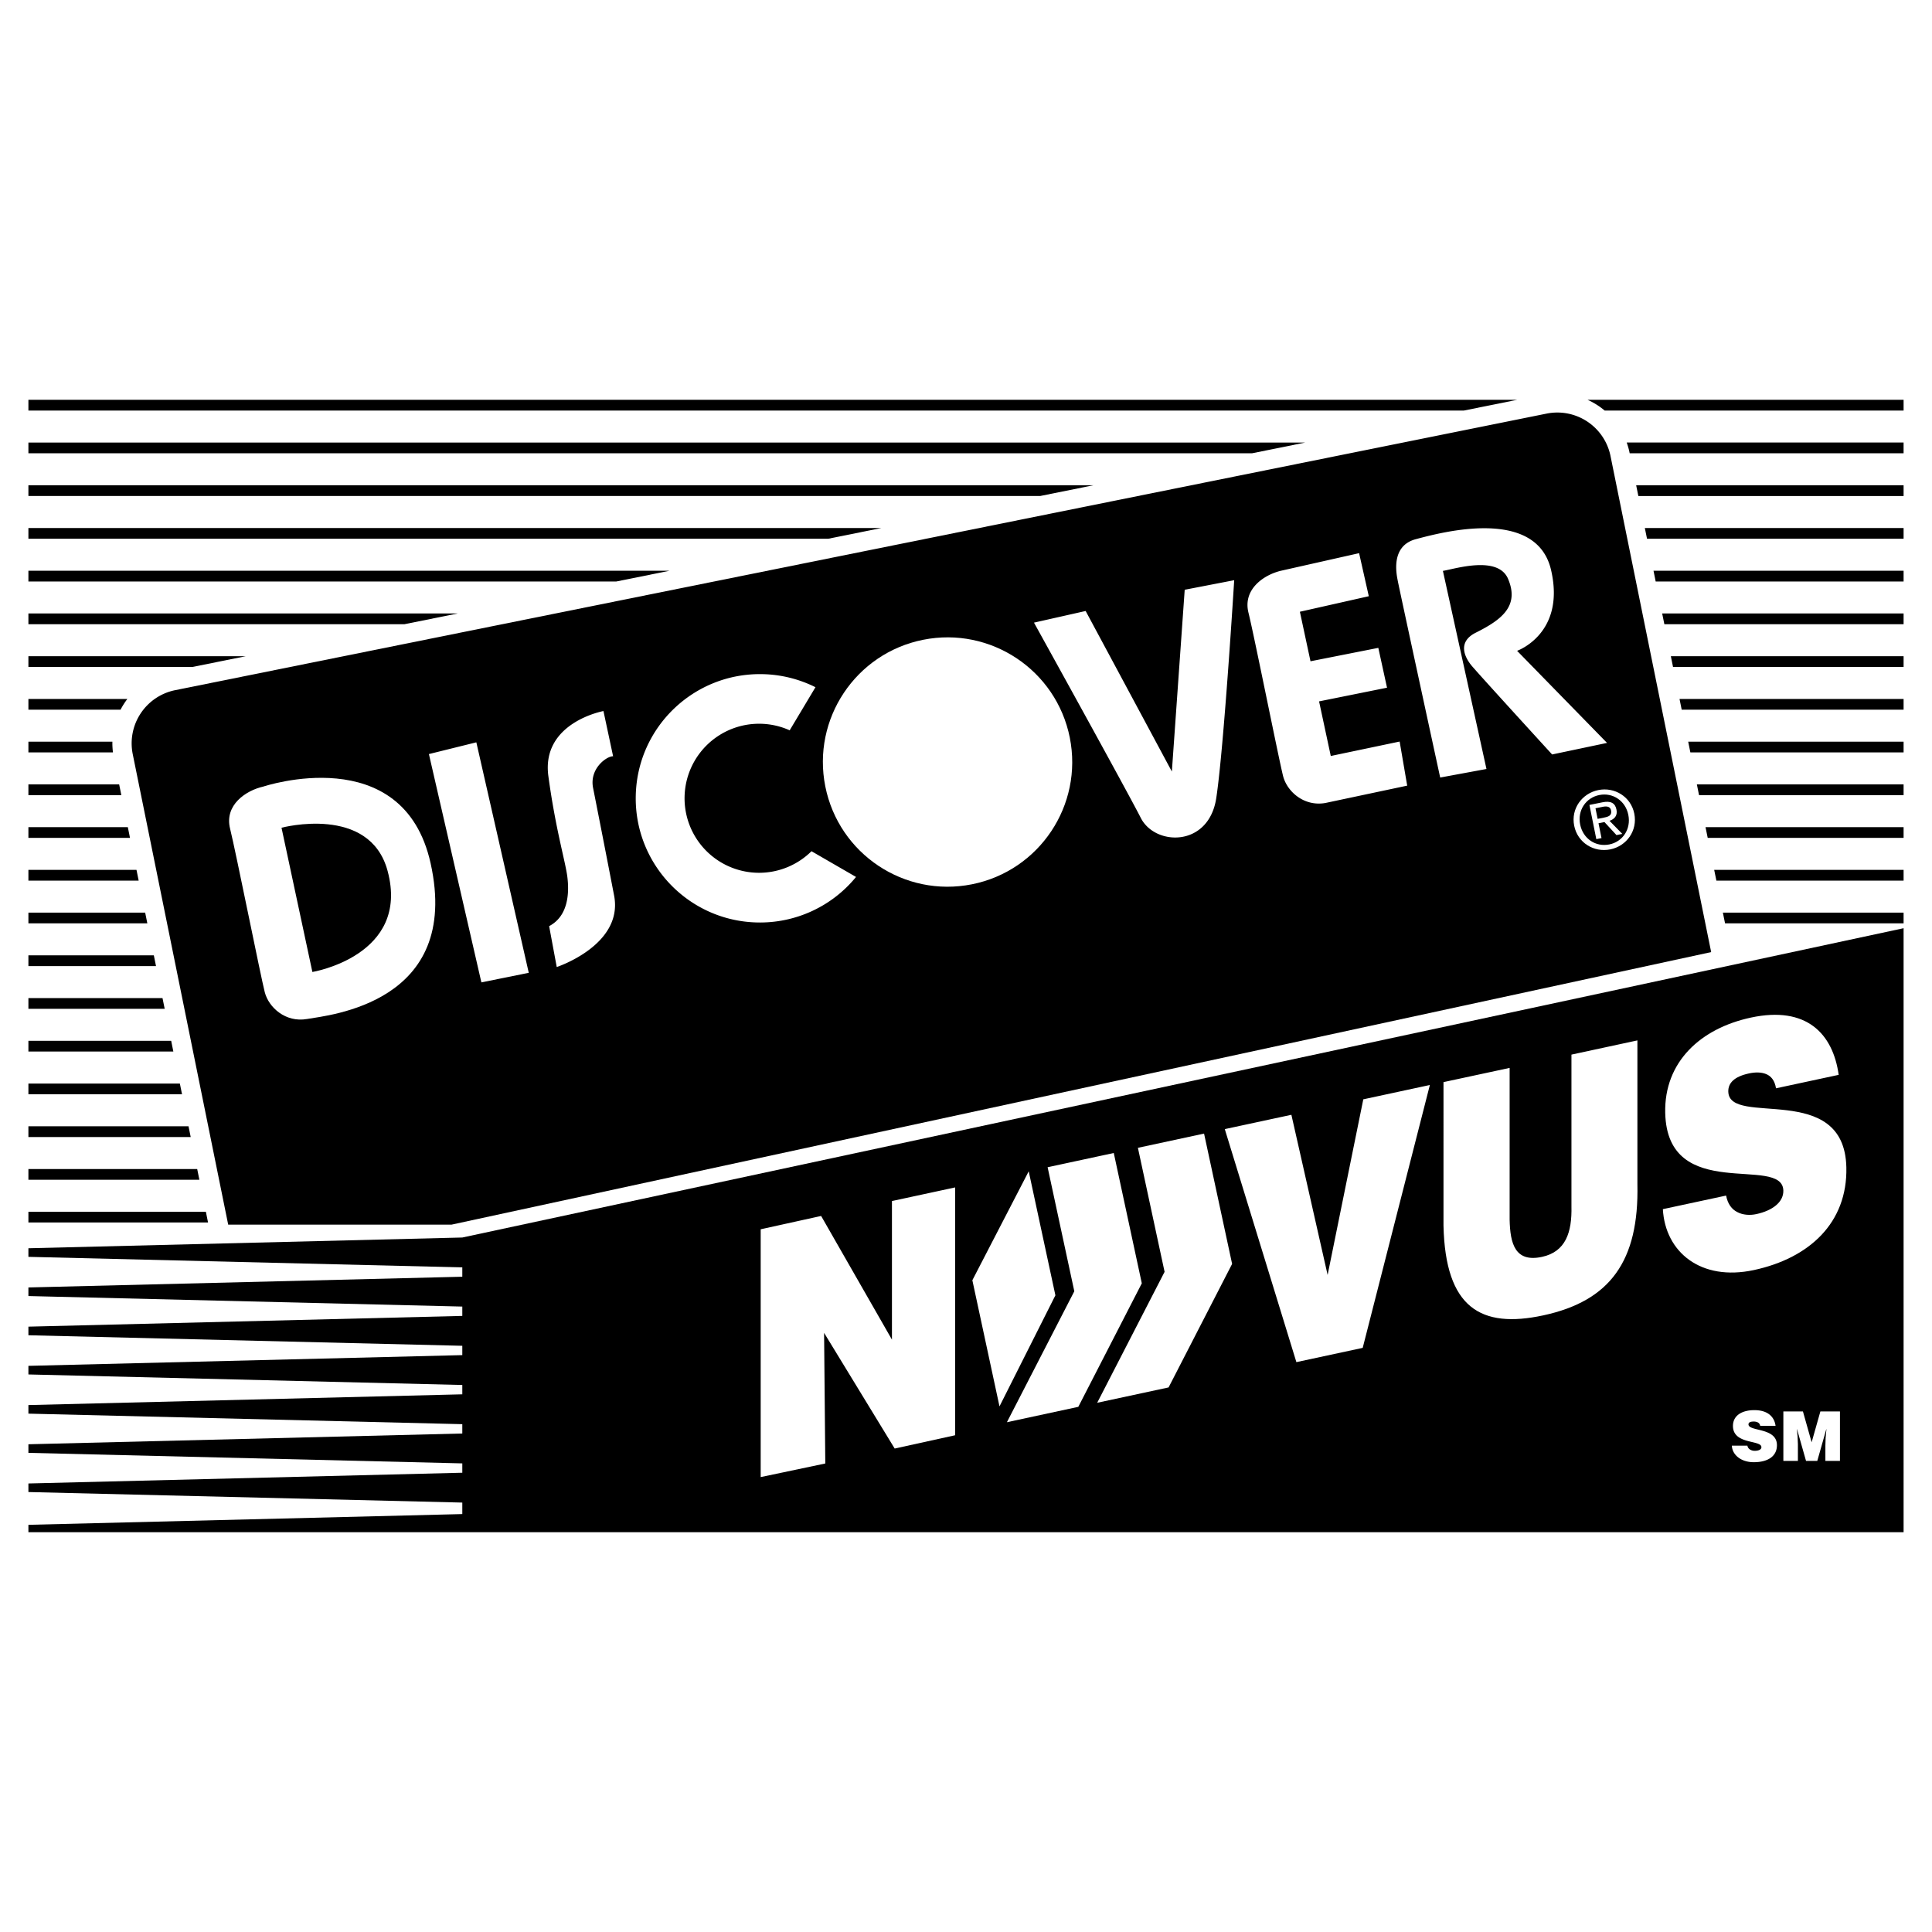
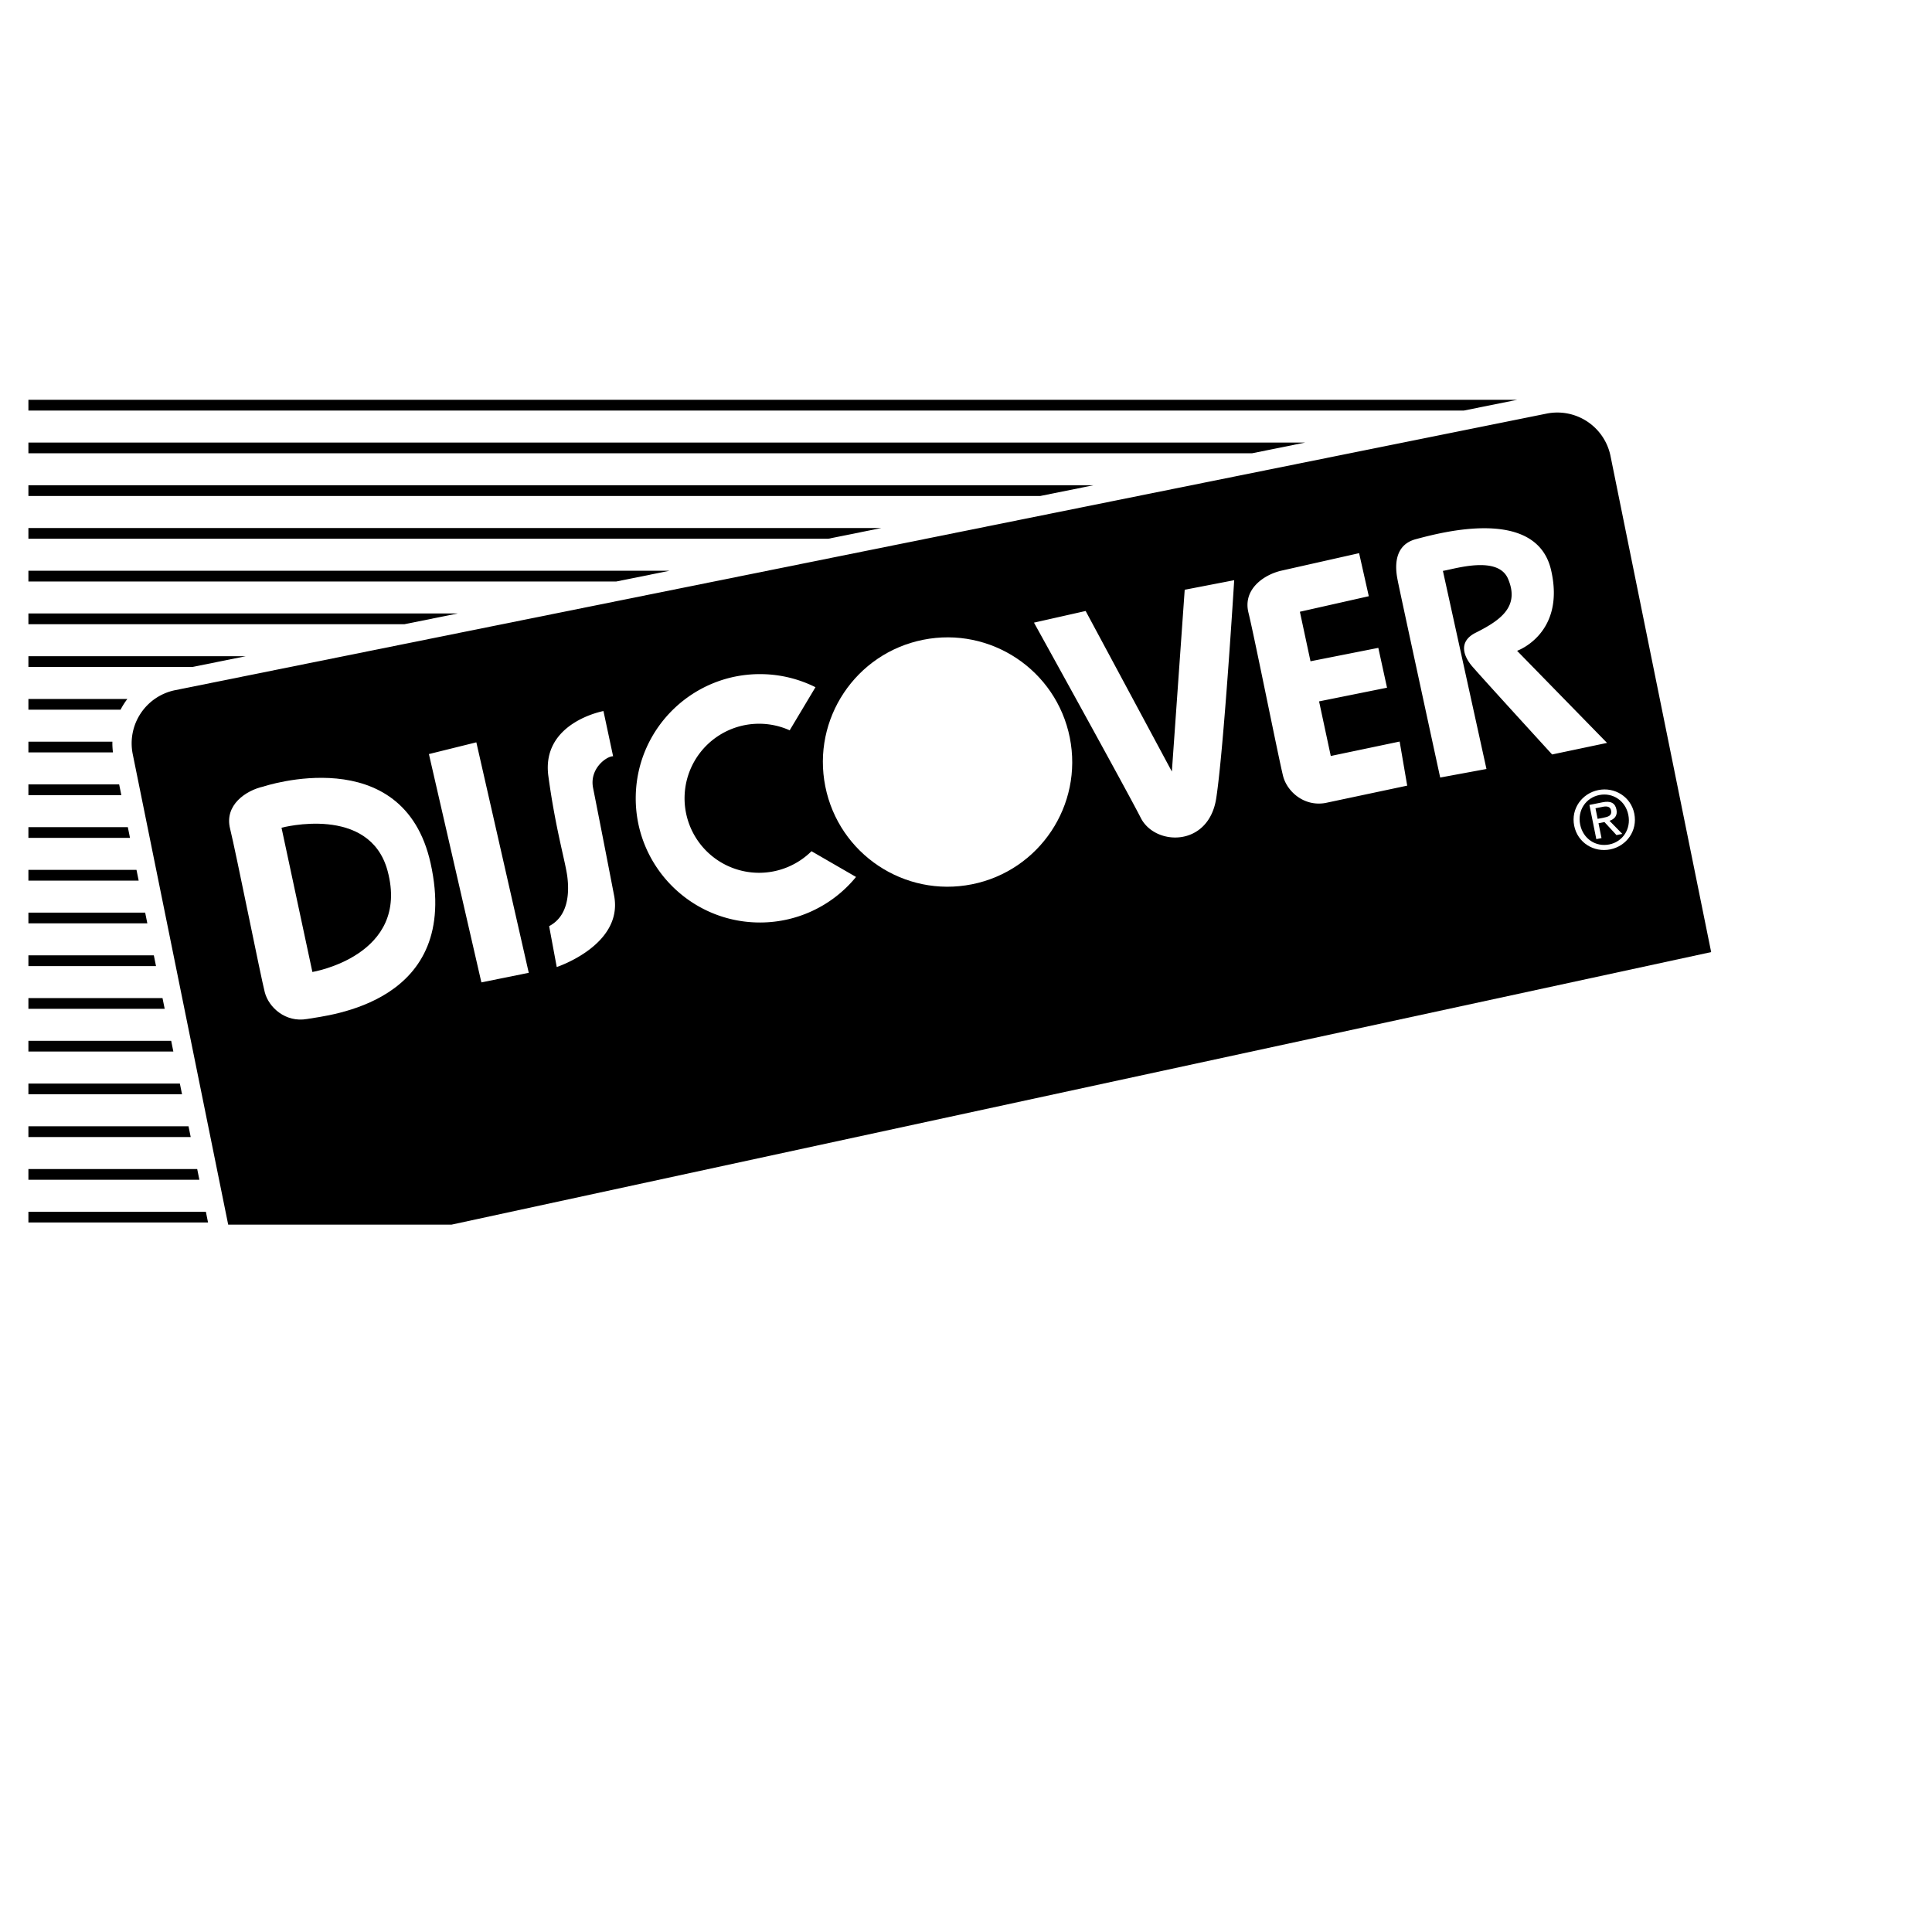
<svg xmlns="http://www.w3.org/2000/svg" height="2500" viewBox="0 0 192.756 192.756" width="2500">
  <g clip-rule="evenodd" fill-rule="evenodd">
-     <path d="M0 0h192.756v192.756H0z" fill="#fff" />
-     <path d="M46.124 123.467l-43.29 1.072v.857l43.29 1.051v.932l-43.29 1.07v.858l43.29 1.05v.932l-43.29 1.072v.858l43.29 1.051v.931l-43.29 1.07v.858l43.29 1.051v.931l-43.29 1.073v.855l43.29 1.051v.931l-43.29 1.073v.857l43.29 1.051v.932l-43.29 1.072v.855l43.29 1.051v1.147l-43.29 1.072v.736h187.088V92.608zm119.064-65.452h24.734v-1.072h-24.951zm.865 4.263h23.869v-1.072h-24.086zm.865 4.263h23.004v-1.072h-23.221zm.865 4.264h22.139v-1.071h-22.356zm-9.39-30.916a7.382 7.382 0 0 1 1.705 1.071h29.824v-1.071zm4.179 5.229l.021.105h27.328v-1.072h-27.623c.11.314.206.634.274.967zm1.752 8.633h25.598V52.68h-25.817zm5.19 25.581h20.408V78.26h-20.625zm-6.055-29.845h26.463v-1.071H163.24zm5.189 25.581h21.274v-1.071h-21.49zm1.731 8.528h19.543v-1.072H170.16zm1.73 8.527h17.813v-1.072h-18.031zm-.865-4.264h18.678v-1.071h-18.897z" />
    <path d="M170.723 94.991l-10.041-49.489a5.414 5.414 0 0 0-6.377-4.237L17.479 68.858a5.414 5.414 0 0 0-4.237 6.378l9.525 46.946h22.285z" />
    <path d="M157.057 82.382c-.342-1.698.783-3.229 2.41-3.557 1.613-.325 3.244.649 3.586 2.348.346 1.714-.779 3.245-2.393 3.57-1.627.328-3.258-.646-3.603-2.361zM26.26 78.479c-1.72.386-3.891 1.832-3.305 4.196.585 2.365 3.071 14.819 3.463 16.327.393 1.504 2.065 3.039 4.211 2.664 2.147-.379 15.426-1.561 12.335-15.528-2.734-12.352-16.704-7.659-16.704-7.659z" fill="#fff" />
    <path d="M28.087 82.583l3.08 14.392s9.778-1.621 7.504-10.083c-1.788-6.66-10.584-4.309-10.584-4.309z" />
    <path d="M42.792 75.234l5.236 22.778 4.726-.955-5.23-22.995zm17.415-4.292s-6.224 1.136-5.496 6.496c.728 5.359 1.722 8.589 1.899 10.091.18 1.5.125 3.85-1.823 4.872l.759 4.08s6.676-2.195 5.723-7.134c-.951-4.937-1.715-8.802-2.097-10.735-.383-1.933 1.357-3.174 1.998-3.159zm20.756 13.984a7.433 7.433 0 0 1-12.662-5.456 7.434 7.434 0 0 1 10.485-6.606l2.574-4.301a12.346 12.346 0 0 0-5.25-1.302c-6.84-.161-12.518 5.256-12.679 12.096-.161 6.841 5.256 12.516 12.096 12.677a12.362 12.362 0 0 0 9.879-4.54zM103.16 62.12s9.227 16.673 10.658 19.485c1.43 2.813 6.768 2.939 7.525-1.959.756-4.899 1.793-21.76 1.793-21.76l-4.938.954-1.281 18.136-8.602-16.018zm28.444 7.857l1.168 5.448 6.871-1.441.754 4.399-8.164 1.731c-2.145.378-3.82-1.157-4.213-2.664-.391-1.505-2.875-13.959-3.461-16.324-.586-2.364 1.586-3.811 3.305-4.196l7.734-1.741.967 4.296-6.875 1.549 1.059 4.941 6.766-1.338.869 3.975zm12.084 7.598s-4.146-19.119-4.238-19.656c-.096-.536-.775-3.438 1.805-4.125 2.582-.687 12.047-3.244 13.5 3.097 1.455 6.339-3.395 8.041-3.395 8.041l8.975 9.188-5.479 1.153s-7.291-7.972-8.02-8.845c-.729-.872-1.439-2.384.398-3.303 2.535-1.267 4.395-2.631 3.225-5.374-1.012-2.375-5.32-.981-6.5-.794l4.346 19.765z" fill="#fff" />
    <path d="M96.972 88.226c6.735-1.344 11.108-7.895 9.762-14.632-1.344-6.735-7.896-11.107-14.631-9.763-6.737 1.345-11.107 7.897-9.762 14.632 1.345 6.738 7.895 11.108 14.631 9.763z" fill="#fff" />
    <path d="M160.562 84.25c1.338-.27 2.184-1.531 1.895-2.956-.281-1.401-1.551-2.245-2.891-1.975-1.354.272-2.197 1.542-1.914 2.943.287 1.425 1.555 2.261 2.91 1.988z" />
    <path d="M159.783 83.617l-.518.104-.688-3.413 1.299-.262c.807-.163 1.266.054 1.4.728.123.61-.207.954-.695 1.117l1.275 1.308-.58.117-1.199-1.298-.594.12z" fill="#fff" />
    <path d="M160.014 81.575c.439-.089.824-.199.719-.724-.086-.423-.484-.423-.846-.351l-.705.142.215 1.057zM2.834 99.578v1.072h13.597l-.218-1.072zm0 4.264v1.07h14.461l-.217-1.07zm0-12.791v1.072H14.7l-.217-1.072zm0 4.264v1.071h12.731l-.217-1.071zm0-8.527v1.072h11.001l-.217-1.072zm9.054-8.528H2.834v1.071h9.271zm-9.054 29.845v1.07h15.327l-.217-1.07zm0-34.108v1.072h8.436a7.445 7.445 0 0 1-.057-1.072zm0 38.372v1.072h16.192l-.217-1.072zm16.84 4.264H2.834v1.07h17.057zM2.834 66.541h16.377l5.313-1.072H2.834zm0-21.317h122.08l5.312-1.072H2.834zm0 4.263h100.941l5.312-1.071H2.834zm0 4.264h79.795l5.313-1.072H2.834zm0-13.862v1.071h143.218l5.314-1.071zm0 42.635v1.072H12.97l-.217-1.072zm0-11.719h9.195c.194-.377.423-.733.679-1.071H2.834zm0 50.091v1.07h17.922l-.217-1.07zm0-58.618H40.35l5.313-1.072H2.834zm0-4.263H61.49l5.313-1.072H2.834z" />
    <g fill="#fff">
-       <path d="M88.99 133.656v-13.828l6.304-1.359v24.726l-6.031 1.326-7.044-11.542.121 13.033-6.446 1.357v-24.724l6.03-1.329zm33.207-21.004l6.645-1.429 3.615 15.978 3.559-17.521 6.642-1.43-6.701 26.227-6.617 1.423zm21.821-4.689l6.598-1.418v15.143c.053 2.355.52 4.293 3.227 3.711 2.373-.512 3-2.451 2.941-5.037v-15.143l6.58-1.418v14.348c.17 7.658-2.719 11.65-9.391 13.086-6.227 1.338-9.771-.734-9.955-8.957zm33.175.617c-.131-.805-.506-1.223-.986-1.42-.48-.195-1.07-.203-1.713-.064-1.451.312-2.082.947-2.062 1.811.08 3.58 11.586-1.127 11.779 7.561.123 5.535-3.697 9.057-9.225 10.246-5.303 1.141-8.846-1.795-9.082-6.076l6.309-1.355c.16.832.564 1.377 1.131 1.654.539.285 1.242.334 1.885.195 1.646-.355 2.721-1.219 2.695-2.346-.08-3.615-11.582 1.357-11.785-7.76-.111-5.072 3.516-8.418 8.541-9.5 5.582-1.201 8.197 1.635 8.766 5.711zm-76.734 33.315l7.123-1.534 6.336-12.324-2.797-13.002-6.6 1.42 2.663 12.375z" />
-       <path d="M109.467 139.955l7.123-1.531 6.338-12.324-2.799-13.002-6.6 1.42 2.662 12.373zm-6.832-23.094l2.662 12.373-5.578 11.082-2.707-12.586zm72.978 25.391a.438.438 0 0 0-.234-.336.898.898 0 0 0-.418-.088c-.355 0-.514.102-.514.279 0 .742 2.838.281 2.838 2.078 0 1.145-.953 1.699-2.311 1.699-1.301 0-2.152-.76-2.186-1.652h1.549c.035.18.131.309.268.391a.872.872 0 0 0 .459.125c.404 0 .672-.131.672-.363 0-.748-2.838-.234-2.838-2.119 0-1.049.904-1.576 2.139-1.576 1.371 0 1.994.699 2.111 1.562zm2.313 3.502v-4.934h1.953l.869 3.076.871-3.076h1.953v4.934h-1.453v-1.506l.022-.769.082-.891h-.014l-.898 3.166h-1.123l-.899-3.166h-.014l.069.726.033.768v1.672z" />
-     </g>
+       </g>
  </g>
</svg>